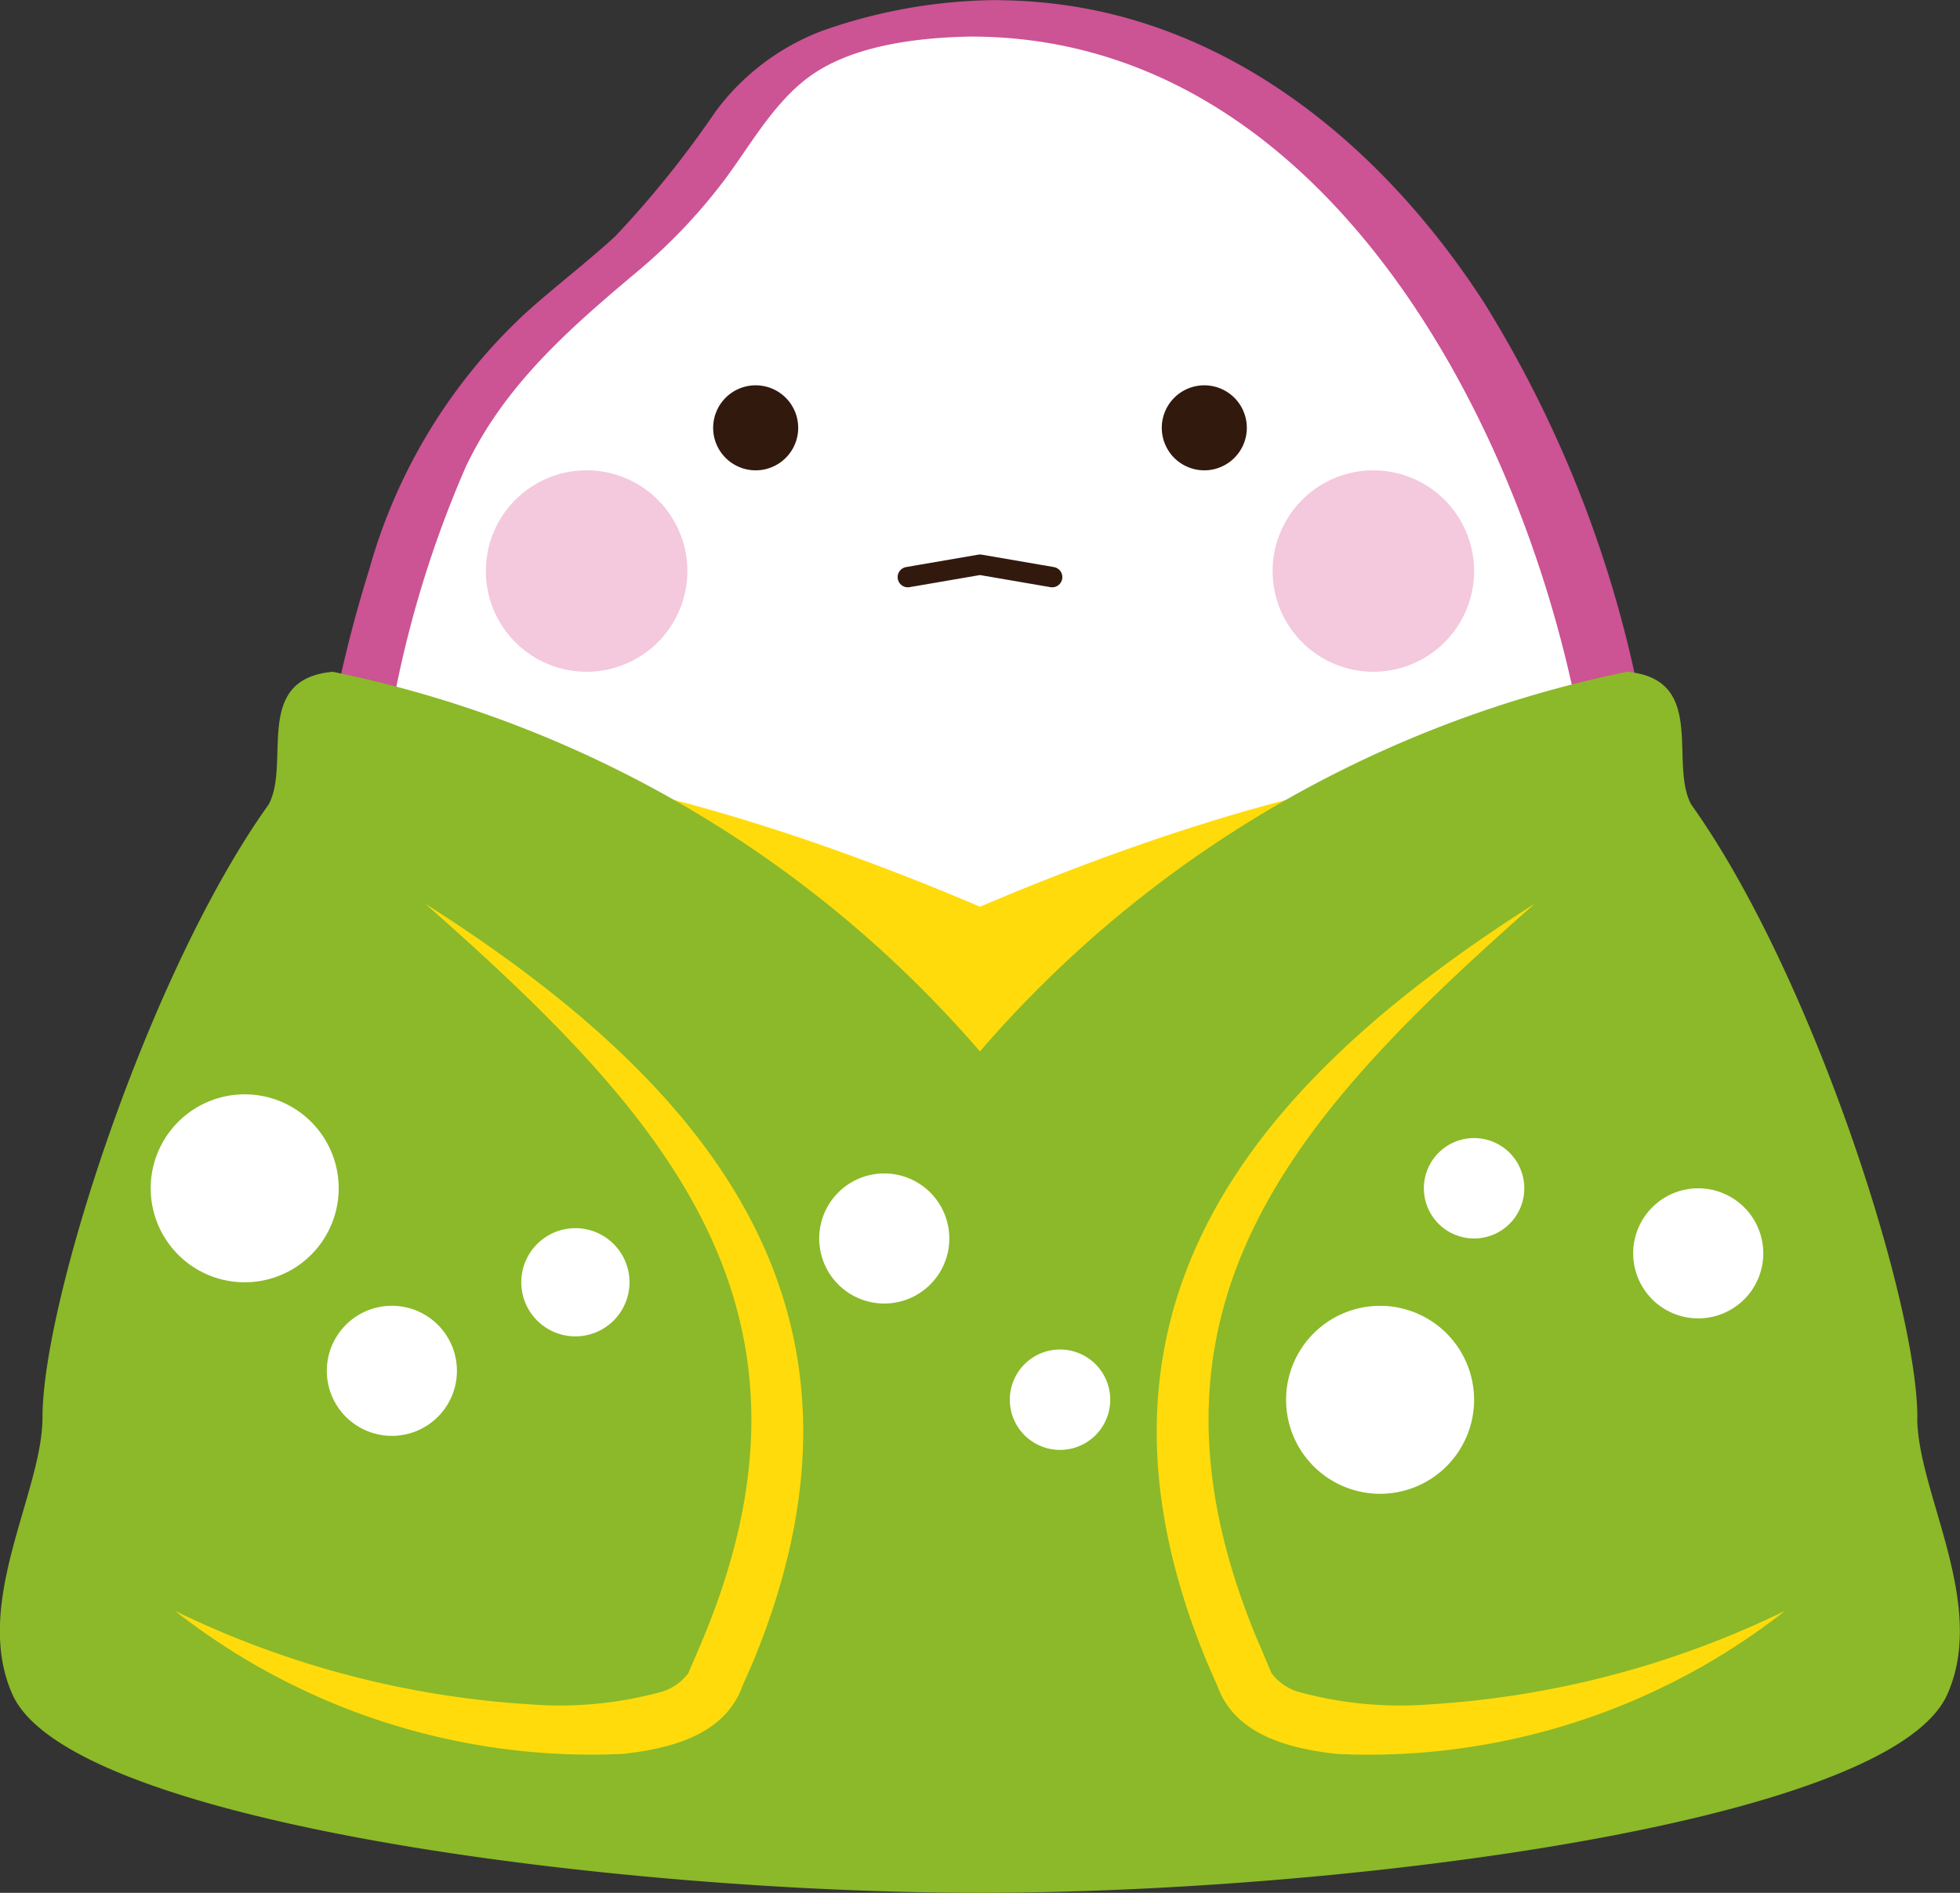
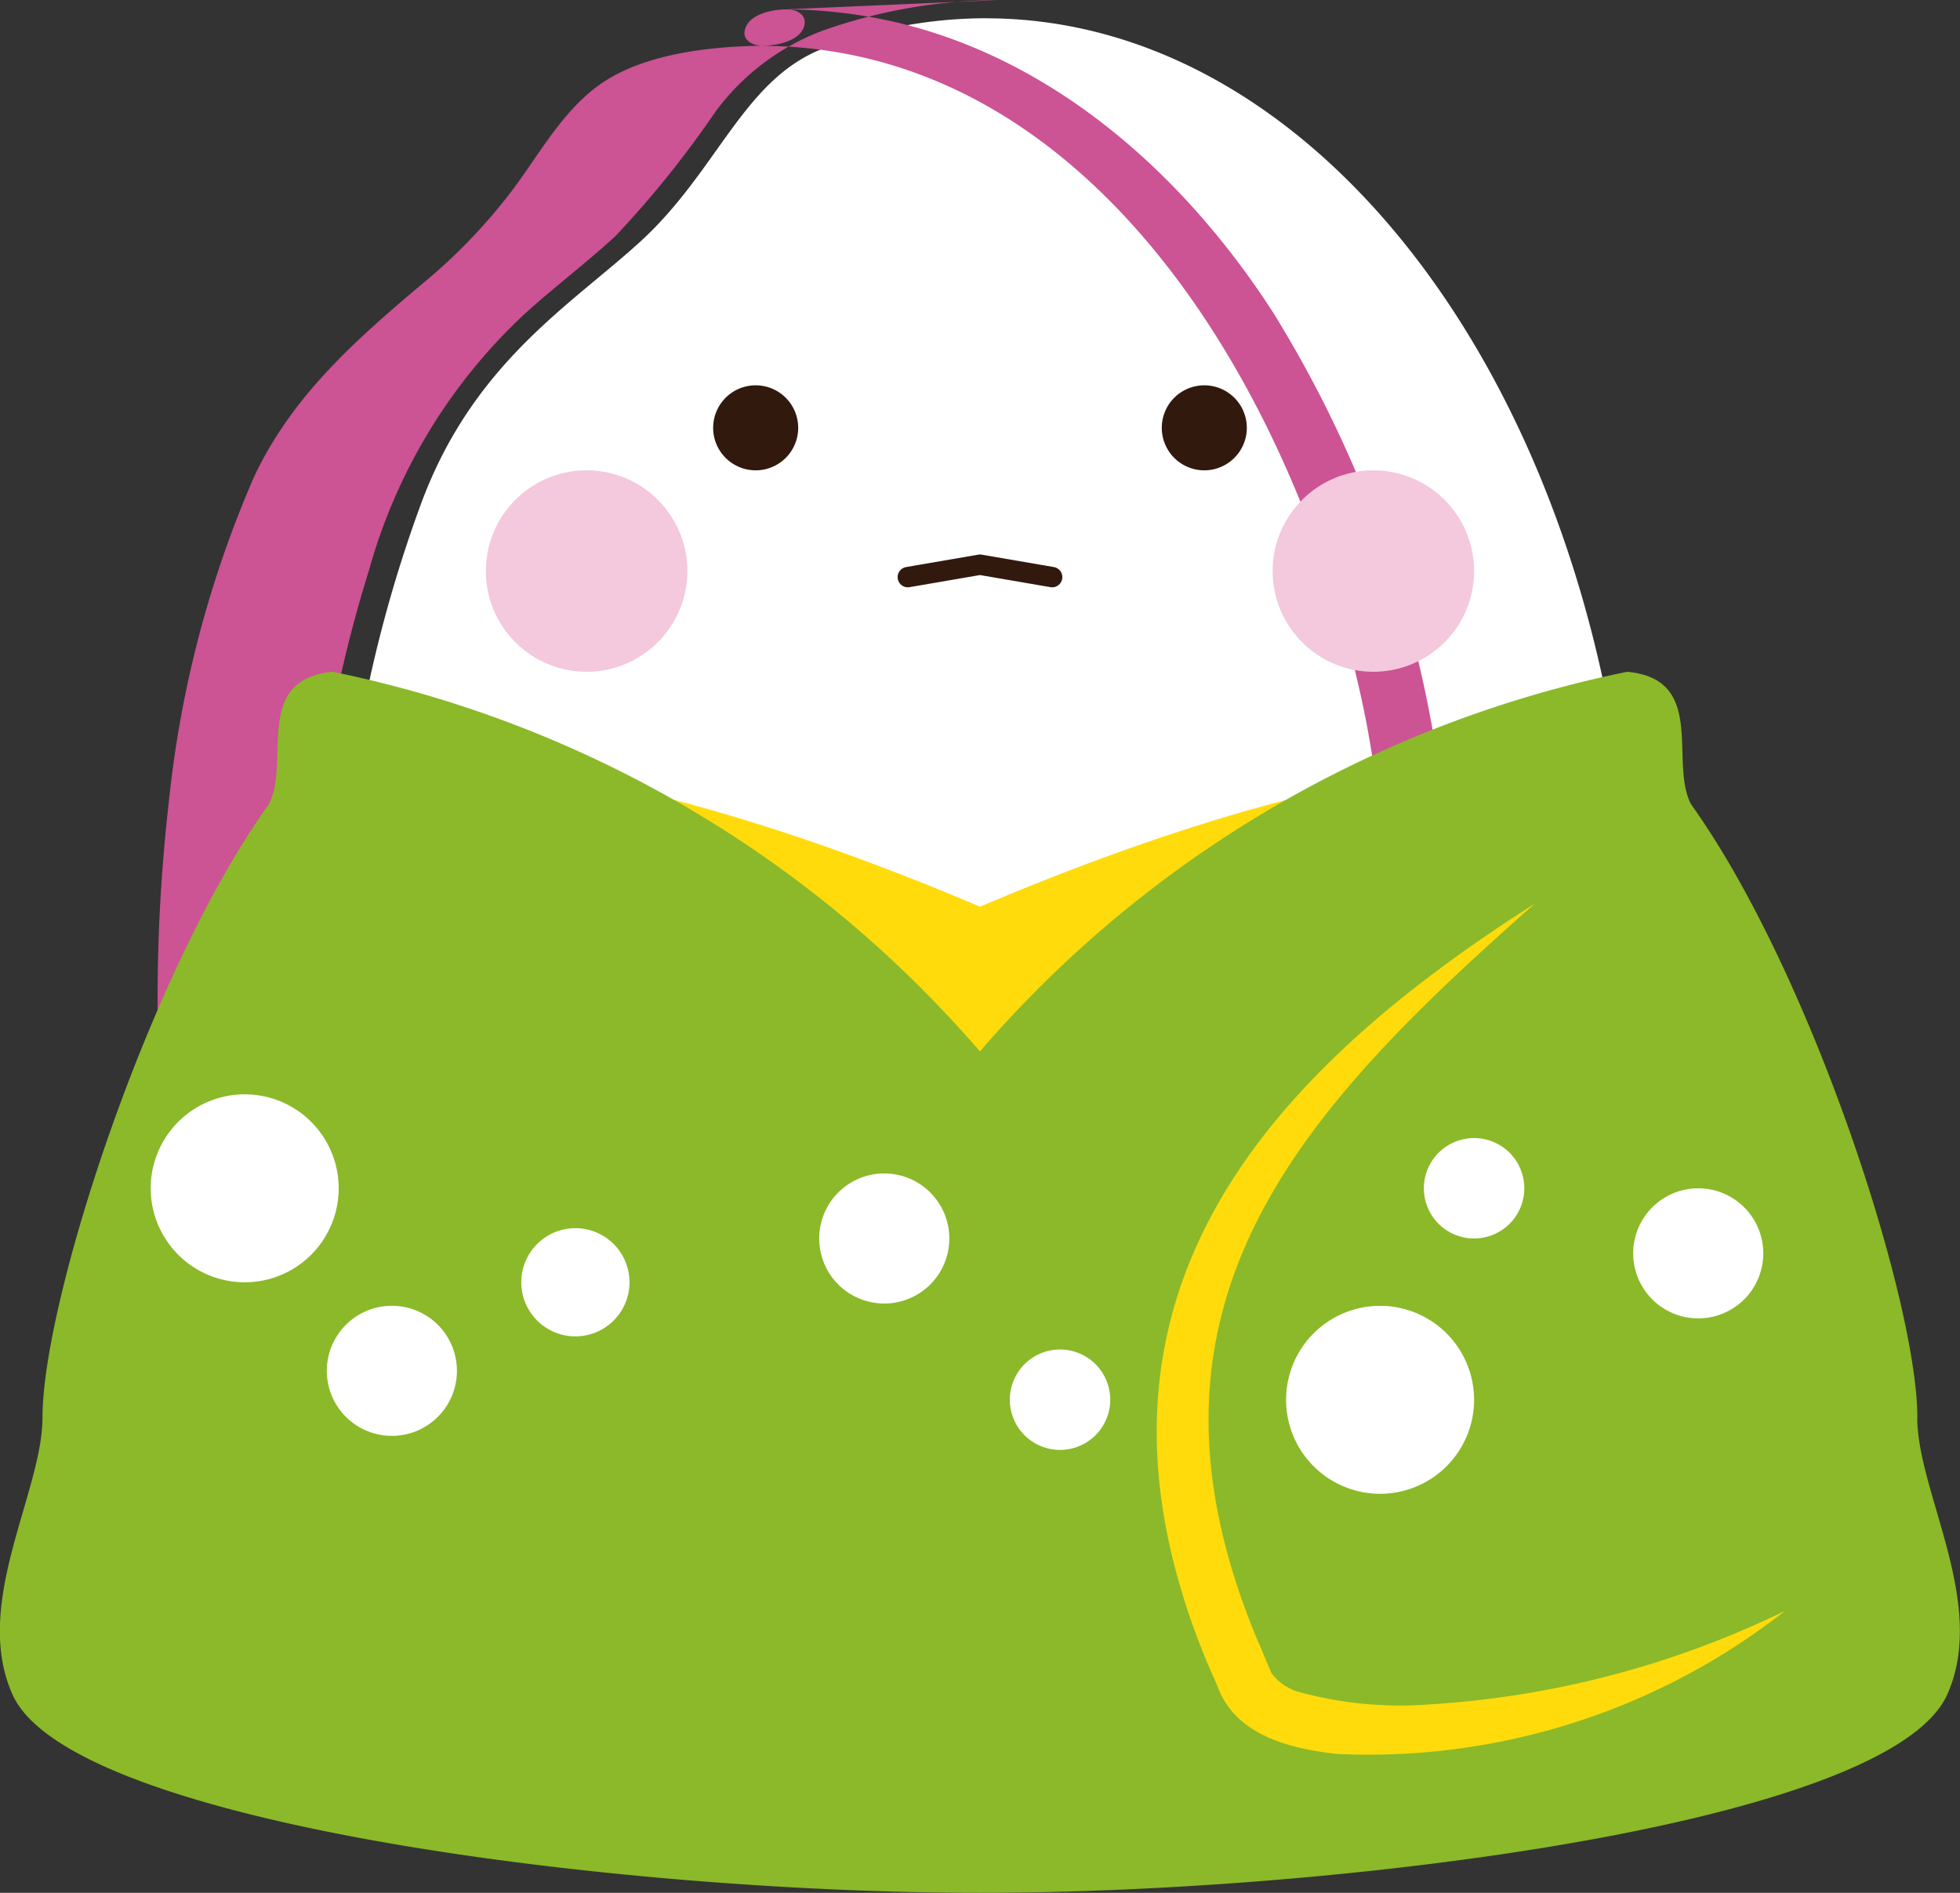
<svg xmlns="http://www.w3.org/2000/svg" width="90.995" height="87.893" viewBox="0 0 90.995 87.893">
  <rect x="0" y="0" width="90.995" height="87.893" fill="#333333" stroke="none" />
  <g id="Group_3334" data-name="Group 3334" transform="translate(0 0)">
    <path id="Path_6517" data-name="Path 6517" d="M664.929,224.278a21.184,21.184,0,0,0-7.492,1.381c-3.766,1.417-4.926,5.679-8.563,9-3.208,2.928-7.72,5.608-10.139,12.079a61.96,61.96,0,0,0-3.854,21.612c0,14.394,2.1,26.064,9.383,33.2.461.453,3.073,3.241,1.321,5.99-1.456,2.286,6.688,2.5,8.454,1.351,1.348-.874,1.233-2.26,1.507-3.065.325-.958,4.435-1.194,9.382-1.194s9.059.236,9.385,1.194c.273.806.158,2.192,1.506,3.065,1.767,1.145,9.911.935,8.454-1.351-1.753-2.749.859-5.537,1.322-5.99,7.279-7.134,9.383-18.8,9.383-33.2,0-24.339-13.454-44.069-30.05-44.069" transform="translate(-619.156 -223.431)" fill="#fff" />
-     <path id="Path_6518" data-name="Path 6518" d="M665.577,223.5a24.735,24.735,0,0,0-8.149,1.431,10.984,10.984,0,0,0-4.957,3.768,46.637,46.637,0,0,1-4.627,5.756c-1.367,1.26-2.858,2.379-4.234,3.631a25.657,25.657,0,0,0-7.206,11.87,62.017,62.017,0,0,0-2.795,16.585c-.3,9.469.217,20.012,4.5,28.652a27.1,27.1,0,0,0,3.14,4.978c1.051,1.306,2.5,2.4,3.207,3.954a3.672,3.672,0,0,1,.133,3.046c-.238.529-.635.97-.424,1.585.376,1.1,2.086,1.386,3.051,1.535,2.666.415,6.995.581,8.859-1.8a4.045,4.045,0,0,0,.905-2.4c-.043-.3.323-.311-.23-.014.1-.051-.134-.132.249-.081a7.466,7.466,0,0,0,1.439-.227,66.51,66.51,0,0,1,8.374-.2c1.251.024,2.5.065,3.749.181.572.052,1.922.035,2.387.487.355.347.33,1.375.531,1.847a3.369,3.369,0,0,0,1.674,1.756,10.113,10.113,0,0,0,4.183.645,12.684,12.684,0,0,0,4.792-.735c.949-.392,2.1-1.132,1.779-2.307-.124-.462-.479-.85-.6-1.333a3.39,3.39,0,0,1,0-1.564,5.572,5.572,0,0,1,1.249-2.349,45.647,45.647,0,0,0,3.505-4.174,29.226,29.226,0,0,0,2.73-5.147,48.468,48.468,0,0,0,3.185-13.506,90.729,90.729,0,0,0,.379-15.726,55,55,0,0,0-8.17-26.065c-4.042-6.267-9.987-11.664-17.387-13.448a23.046,23.046,0,0,0-5.221-.626c-.585,0-1.578.186-1.859.79-.27.576.23.9.785.9,16.12.116,25.317,17.662,28.01,31.409a68.724,68.724,0,0,1,1.137,14.584,79.676,79.676,0,0,1-1.372,14.227,35.451,35.451,0,0,1-4.121,11.333,26.353,26.353,0,0,1-3.592,4.6,7.68,7.68,0,0,0-2.089,3.522,4.242,4.242,0,0,0,.285,2.741c.065.141.436.735.391.8-.412.618-2.922.389-3.563.357-1.411-.07-2.883-.2-3.4-1.749-.194-.584-.147-1.345-.546-1.843a2.859,2.859,0,0,0-1.5-.746,26.522,26.522,0,0,0-6.256-.56c-2.64-.051-5.294-.048-7.929.132a10.682,10.682,0,0,0-4.824,1.056c-1.3.81-.811,2.921-1.964,3.468a8.426,8.426,0,0,1-3.514.225c-.578-.038-2.547-.086-2.7-.881-.048-.238.274-.575.363-.771a4.062,4.062,0,0,0,.379-1.329,4.924,4.924,0,0,0-.554-2.693,17,17,0,0,0-2.731-3.389c-5.517-6.364-7.131-15.206-7.725-23.355a80.693,80.693,0,0,1,.235-16.073,50.845,50.845,0,0,1,3.962-15.073c1.778-3.763,4.752-6.376,7.874-9a25.821,25.821,0,0,0,4.15-4.346c1.276-1.709,2.4-3.807,4.235-4.993,2.036-1.317,5-1.629,7.366-1.656.588-.008,1.574-.18,1.859-.79.264-.57-.226-.91-.785-.9" transform="translate(-619.267 -223.496)" fill="#cc5394" />
+     <path id="Path_6518" data-name="Path 6518" d="M665.577,223.5a24.735,24.735,0,0,0-8.149,1.431,10.984,10.984,0,0,0-4.957,3.768,46.637,46.637,0,0,1-4.627,5.756c-1.367,1.26-2.858,2.379-4.234,3.631a25.657,25.657,0,0,0-7.206,11.87,62.017,62.017,0,0,0-2.795,16.585c-.3,9.469.217,20.012,4.5,28.652a27.1,27.1,0,0,0,3.14,4.978c1.051,1.306,2.5,2.4,3.207,3.954a3.672,3.672,0,0,1,.133,3.046c-.238.529-.635.97-.424,1.585.376,1.1,2.086,1.386,3.051,1.535,2.666.415,6.995.581,8.859-1.8a4.045,4.045,0,0,0,.905-2.4c-.043-.3.323-.311-.23-.014.1-.051-.134-.132.249-.081c1.251.024,2.5.065,3.749.181.572.052,1.922.035,2.387.487.355.347.33,1.375.531,1.847a3.369,3.369,0,0,0,1.674,1.756,10.113,10.113,0,0,0,4.183.645,12.684,12.684,0,0,0,4.792-.735c.949-.392,2.1-1.132,1.779-2.307-.124-.462-.479-.85-.6-1.333a3.39,3.39,0,0,1,0-1.564,5.572,5.572,0,0,1,1.249-2.349,45.647,45.647,0,0,0,3.505-4.174,29.226,29.226,0,0,0,2.73-5.147,48.468,48.468,0,0,0,3.185-13.506,90.729,90.729,0,0,0,.379-15.726,55,55,0,0,0-8.17-26.065c-4.042-6.267-9.987-11.664-17.387-13.448a23.046,23.046,0,0,0-5.221-.626c-.585,0-1.578.186-1.859.79-.27.576.23.9.785.9,16.12.116,25.317,17.662,28.01,31.409a68.724,68.724,0,0,1,1.137,14.584,79.676,79.676,0,0,1-1.372,14.227,35.451,35.451,0,0,1-4.121,11.333,26.353,26.353,0,0,1-3.592,4.6,7.68,7.68,0,0,0-2.089,3.522,4.242,4.242,0,0,0,.285,2.741c.065.141.436.735.391.8-.412.618-2.922.389-3.563.357-1.411-.07-2.883-.2-3.4-1.749-.194-.584-.147-1.345-.546-1.843a2.859,2.859,0,0,0-1.5-.746,26.522,26.522,0,0,0-6.256-.56c-2.64-.051-5.294-.048-7.929.132a10.682,10.682,0,0,0-4.824,1.056c-1.3.81-.811,2.921-1.964,3.468a8.426,8.426,0,0,1-3.514.225c-.578-.038-2.547-.086-2.7-.881-.048-.238.274-.575.363-.771a4.062,4.062,0,0,0,.379-1.329,4.924,4.924,0,0,0-.554-2.693,17,17,0,0,0-2.731-3.389c-5.517-6.364-7.131-15.206-7.725-23.355a80.693,80.693,0,0,1,.235-16.073,50.845,50.845,0,0,1,3.962-15.073c1.778-3.763,4.752-6.376,7.874-9a25.821,25.821,0,0,0,4.15-4.346c1.276-1.709,2.4-3.807,4.235-4.993,2.036-1.317,5-1.629,7.366-1.656.588-.008,1.574-.18,1.859-.79.264-.57-.226-.91-.785-.9" transform="translate(-619.267 -223.496)" fill="#cc5394" />
    <path id="Path_6519" data-name="Path 6519" d="M650.935,241.993a1.974,1.974,0,1,1,1.974,1.975,1.974,1.974,0,0,1-1.974-1.975" transform="translate(-617.826 -222.128)" fill="#32190e" />
    <path id="Path_6520" data-name="Path 6520" d="M641.19,248.343a4.677,4.677,0,1,1,4.676,4.676,4.675,4.675,0,0,1-4.676-4.676" transform="translate(-618.633 -221.826)" fill="#f4c8dd" />
    <path id="Path_6521" data-name="Path 6521" d="M674.119,241.993a1.974,1.974,0,1,0-1.974,1.975,1.974,1.974,0,0,0,1.974-1.975" transform="translate(-616.234 -222.128)" fill="#32190e" />
    <path id="Path_6522" data-name="Path 6522" d="M684.276,248.343a4.676,4.676,0,1,0-4.676,4.676,4.675,4.675,0,0,0,4.676-4.676" transform="translate(-615.84 -221.826)" fill="#f4c8dd" />
    <path id="Path_6523" data-name="Path 6523" d="M665.234,299.469c18.264,0,36.172-2.919,37.3-6.806s-11.209-36.491-11.209-36.491c-7.828,0-17.652,3.125-26.092,6.721-8.439-3.6-18.263-6.721-26.091-6.721,0,0-12.336,32.6-11.208,36.491s19.037,6.806,37.3,6.806" transform="translate(-619.737 -220.79)" fill="#ffdb0c" />
    <path id="Path_6524" data-name="Path 6524" d="M709.373,286.925c0-5.347-4.889-20.608-10.5-28.46-1.042-1.937.759-5.816-2.972-6.161a53.915,53.915,0,0,0-30.049,17.63,53.911,53.911,0,0,0-30.049-17.63c-3.731.345-1.931,4.224-2.972,6.161-5.609,7.852-10.5,23.114-10.5,28.46,0,3.489-3.28,8.639-1.395,12.866,2.688,6.026,28.311,9.212,44.913,9.212s42.225-3.187,44.914-9.212c1.885-4.227-1.395-9.377-1.395-12.866" transform="translate(-620.358 -221.11)" fill="#8bb929" />
    <path id="Path_6525" data-name="Path 6525" d="M699.122,295.087A31.327,31.327,0,0,1,678.3,301.73c-2.072-.238-4.69-.818-5.528-3.153l-.453-1.028c-6.771-16.265,1.823-26.812,15.185-35.3-11.122,9.816-19.364,18.8-12.825,34.315.138.288.479,1.146.611,1.428a2.437,2.437,0,0,0,1.407.9,17.844,17.844,0,0,0,5.993.533,43.72,43.72,0,0,0,16.43-4.337" transform="translate(-616.251 -220.287)" fill="#ffdb0c" />
-     <path id="Path_6526" data-name="Path 6526" d="M627.86,295.087a43.74,43.74,0,0,0,16.43,4.337,17.78,17.78,0,0,0,5.992-.534,2.434,2.434,0,0,0,1.407-.9c.121-.285.486-1.129.612-1.429,6.543-15.511-1.716-24.512-12.826-34.314,13.375,8.5,21.953,19.035,15.185,35.3l-.453,1.027c-.839,2.337-3.453,2.915-5.527,3.153a31.318,31.318,0,0,1-20.821-6.642" transform="translate(-619.737 -220.287)" fill="#ffdb0c" />
    <path id="Path_6527" data-name="Path 6527" d="M626.819,274.789a4.364,4.364,0,1,1,4.365,4.365,4.365,4.365,0,0,1-4.365-4.365" transform="translate(-619.823 -219.611)" fill="#fff" />
    <path id="Path_6528" data-name="Path 6528" d="M675.5,283.858a4.364,4.364,0,1,1,4.365,4.365,4.365,4.365,0,0,1-4.365-4.365" transform="translate(-615.792 -218.859)" fill="#fff" />
    <path id="Path_6529" data-name="Path 6529" d="M634.371,282.514a3.02,3.02,0,1,1,3.02,3.02,3.02,3.02,0,0,1-3.02-3.02" transform="translate(-619.198 -218.86)" fill="#fff" />
    <path id="Path_6530" data-name="Path 6530" d="M690.382,277.475a3.02,3.02,0,1,1,3.02,3.02,3.02,3.02,0,0,1-3.02-3.02" transform="translate(-614.56 -219.276)" fill="#fff" />
    <path id="Path_6531" data-name="Path 6531" d="M655.483,276.838a3.02,3.02,0,1,1,3.02,3.02,3.02,3.02,0,0,1-3.02-3.02" transform="translate(-617.45 -219.329)" fill="#fff" />
    <path id="Path_6532" data-name="Path 6532" d="M681.408,274.633a2.331,2.331,0,1,1,2.33,2.33,2.33,2.33,0,0,1-2.33-2.33" transform="translate(-615.303 -219.455)" fill="#fff" />
    <path id="Path_6533" data-name="Path 6533" d="M663.655,283.7a2.331,2.331,0,1,1,2.331,2.33,2.33,2.33,0,0,1-2.331-2.33" transform="translate(-616.773 -218.704)" fill="#fff" />
    <path id="Path_6534" data-name="Path 6534" d="M642.708,278.677a2.512,2.512,0,1,1,2.512,2.512,2.512,2.512,0,0,1-2.512-2.512" transform="translate(-618.507 -219.135)" fill="#fff" />
    <path id="Path_6535" data-name="Path 6535" d="M665.982,248.289l-3.35-.576-3.35.576" transform="translate(-617.135 -221.491)" fill="none" stroke="#32190e" stroke-linecap="round" stroke-linejoin="round" stroke-width="0.947" />
  </g>
</svg>